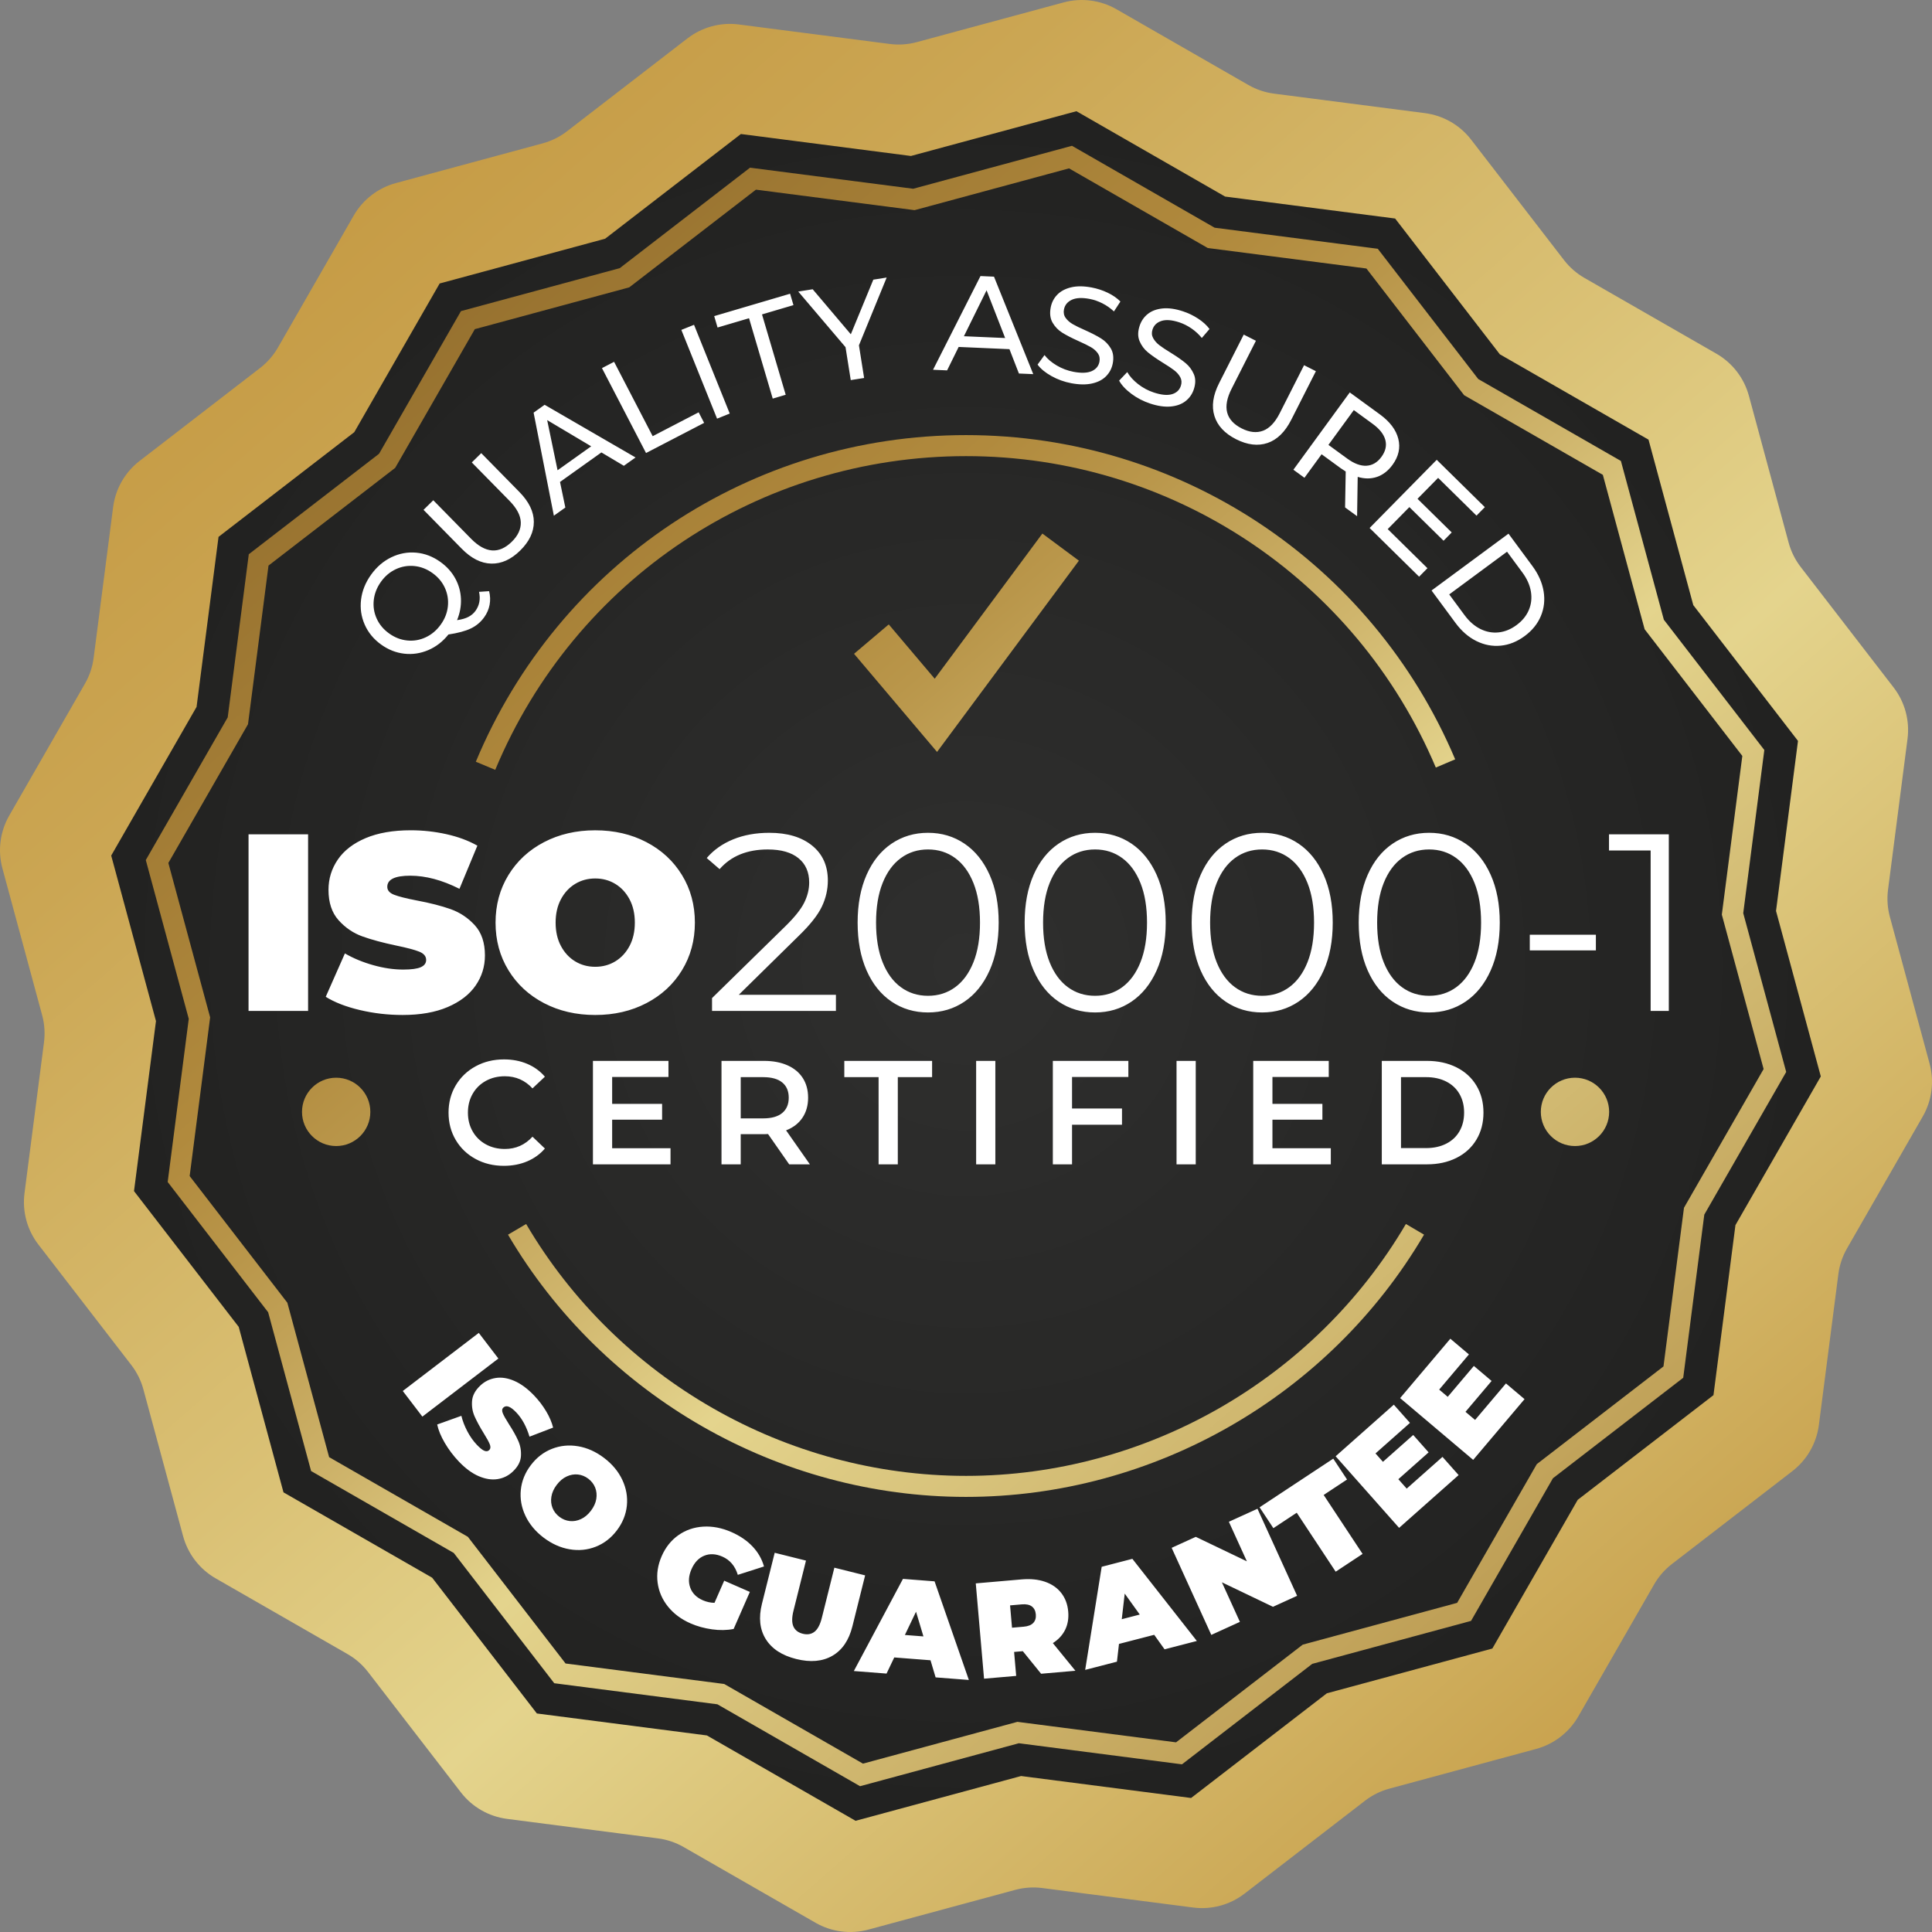
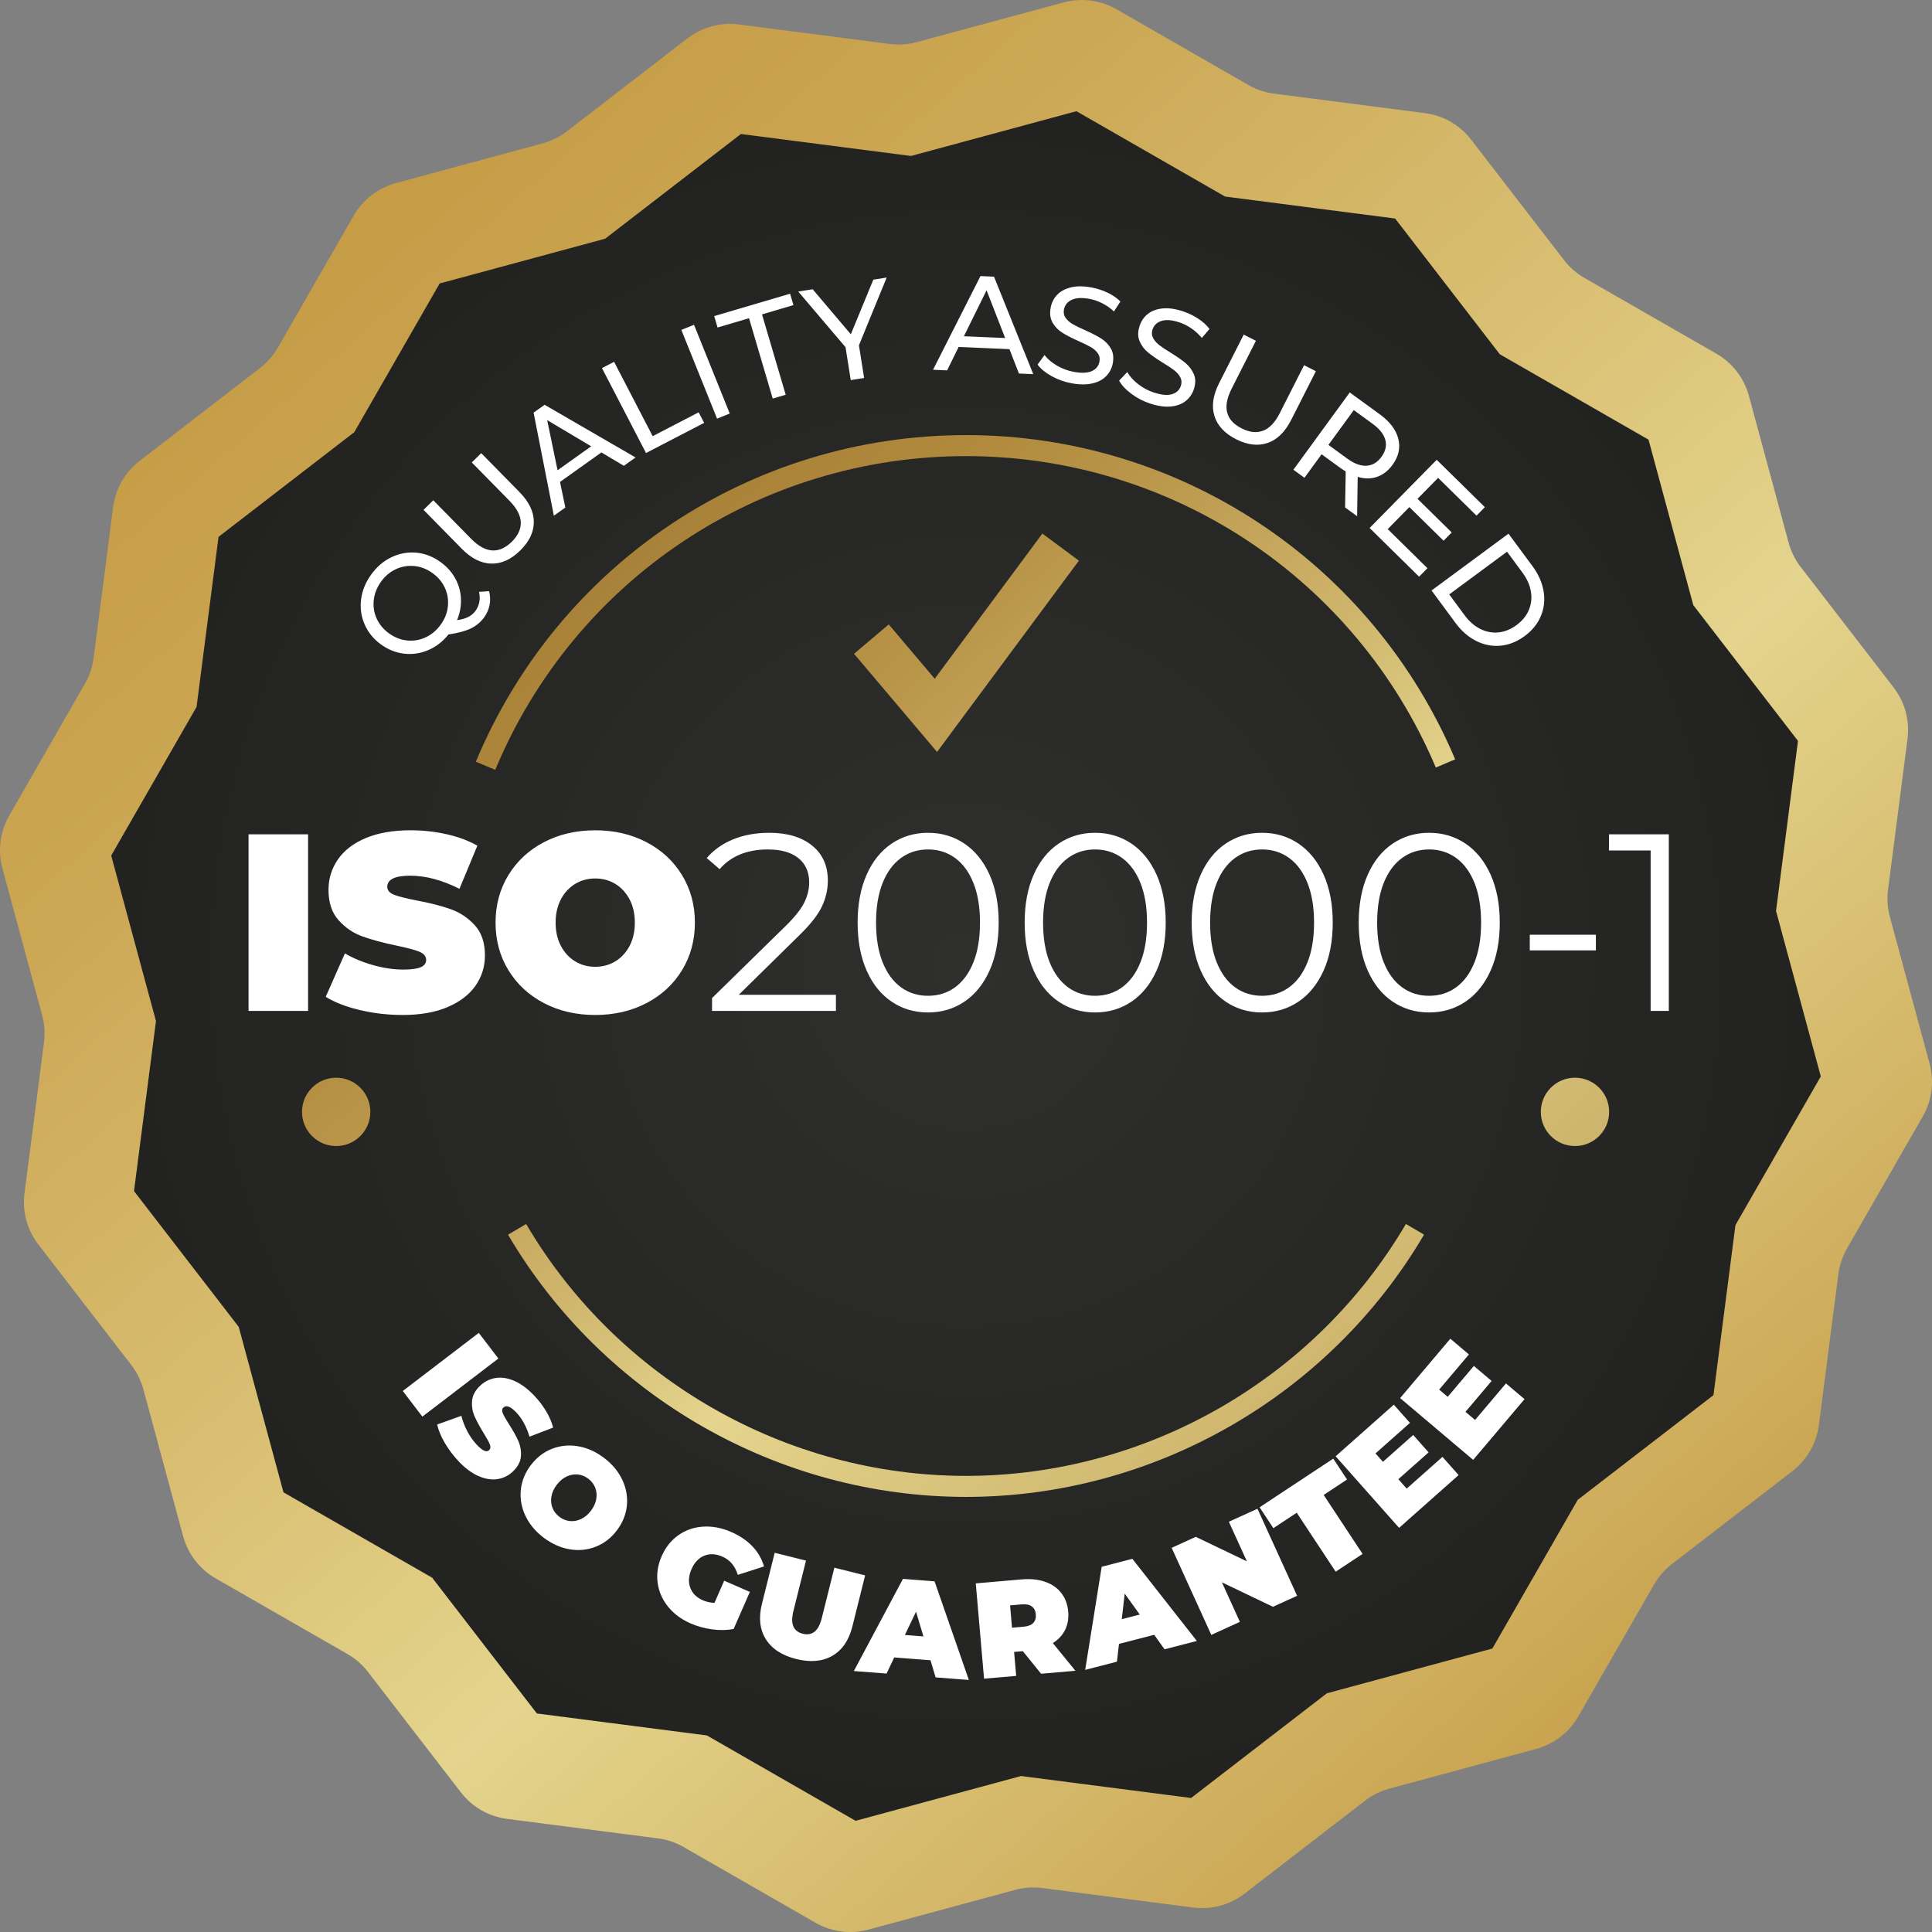
<svg xmlns="http://www.w3.org/2000/svg" xmlns:xlink="http://www.w3.org/1999/xlink" id="OBJECTS" width="6.483cm" height="6.483cm" version="1.1" viewBox="0 0 183.769 183.769">
  <rect x="0" y="0" width="183.769" height="183.769" fill="#808080" stroke="none" />
  <defs>
    <style>
      .st0 {
        fill: #fff;
      }

      .st1 {
        fill: url(#Degradado_sin_nombre_662);
      }

      .st2 {
        fill: url(#Degradado_sin_nombre_663);
      }

      .st3 {
        fill: url(#Degradado_sin_nombre_661);
      }

      .st4 {
        fill: url(#Degradado_sin_nombre_9);
      }

      .st5 {
        fill: url(#Degradado_sin_nombre_664);
      }

      .st6 {
        fill: url(#Degradado_sin_nombre_66);
      }

      .st7 {
        fill: url(#Degradado_sin_nombre_665);
      }

      .st8 {
        fill: url(#linear-gradient);
      }
    </style>
    <linearGradient id="linear-gradient" x1="31.174" y1="22.654" x2="159.425" y2="168.904" gradientUnits="userSpaceOnUse">
      <stop offset="0" stop-color="#c69c46" />
      <stop offset=".152" stop-color="#cba653" />
      <stop offset=".433" stop-color="#dac175" />
      <stop offset=".6" stop-color="#e4d48d" />
      <stop offset=".924" stop-color="#cba754" />
      <stop offset="1" stop-color="#c69c46" />
    </linearGradient>
    <radialGradient id="Degradado_sin_nombre_9" data-name="Degradado sin nombre 9" cx="91.885" cy="91.885" fx="91.885" fy="91.885" r="81.307" gradientUnits="userSpaceOnUse">
      <stop offset="0" stop-color="#2f2f2e" />
      <stop offset="1" stop-color="#222221" />
    </radialGradient>
    <linearGradient id="Degradado_sin_nombre_66" data-name="Degradado sin nombre 66" x1="33.647" y1="24.571" x2="149.146" y2="158.07" gradientUnits="userSpaceOnUse">
      <stop offset=".002" stop-color="#916c2c" />
      <stop offset=".299" stop-color="#b18a3d" />
      <stop offset=".368" stop-color="#b9964a" />
      <stop offset=".497" stop-color="#cfb56c" />
      <stop offset=".6" stop-color="#e4d48d" />
      <stop offset=".957" stop-color="#bd9d54" />
      <stop offset="1" stop-color="#b9974d" />
    </linearGradient>
    <linearGradient id="Degradado_sin_nombre_661" data-name="Degradado sin nombre 66" x1="20.691" y1="35.78" x2="136.191" y2="169.28" xlink:href="#Degradado_sin_nombre_66" />
    <linearGradient id="Degradado_sin_nombre_662" data-name="Degradado sin nombre 66" x1="44.223" y1="15.42" x2="159.723" y2="148.92" xlink:href="#Degradado_sin_nombre_66" />
    <linearGradient id="Degradado_sin_nombre_663" data-name="Degradado sin nombre 66" x1="-8.471" y1="59.009" x2="107.029" y2="192.51" xlink:href="#Degradado_sin_nombre_66" />
    <linearGradient id="Degradado_sin_nombre_664" data-name="Degradado sin nombre 66" x1="58.919" y1=".704" x2="174.42" y2="134.205" xlink:href="#Degradado_sin_nombre_66" />
    <linearGradient id="Degradado_sin_nombre_665" data-name="Degradado sin nombre 66" x1="50.507" y1="9.984" x2="166.006" y2="143.484" xlink:href="#Degradado_sin_nombre_66" />
  </defs>
  <g>
    <path class="st8" d="M170.487,139.932l-11.457,8.836c-.688.531-1.265,1.192-1.698,1.946l-7.204,12.547c-.874,1.522-2.317,2.635-4.011,3.094l-13.966,3.779c-.839.227-1.625.617-2.313,1.148l-11.457,8.836c-1.39,1.072-3.149,1.548-4.89,1.323l-14.349-1.854c-.862-.111-1.737-.052-2.576.175l-13.966,3.779c-1.694.458-3.502.225-5.024-.649l-12.548-7.204c-.754-.433-1.585-.713-2.447-.824l-14.349-1.854c-1.741-.225-3.321-1.132-4.393-2.522l-8.836-11.457c-.531-.688-1.192-1.265-1.946-1.698l-12.547-7.204c-1.522-.874-2.635-2.317-3.093-4.011l-3.779-13.966c-.227-.839-.617-1.625-1.148-2.313l-8.836-11.457c-1.072-1.39-1.548-3.149-1.323-4.89l1.854-14.349c.111-.862.052-1.737-.175-2.576L.23,82.599c-.458-1.694-.225-3.502.649-5.024l7.204-12.548c.433-.754.713-1.585.824-2.447l1.854-14.349c.225-1.741,1.132-3.321,2.522-4.393l11.457-8.836c.688-.531,1.265-1.192,1.698-1.946l7.204-12.548c.874-1.522,2.317-2.635,4.011-3.094l13.966-3.779c.839-.227,1.625-.617,2.313-1.148l11.457-8.836c1.39-1.072,3.149-1.548,4.89-1.323l14.349,1.854c.862.111,1.737.052,2.576-.175L101.171.23c1.694-.458,3.502-.225,5.024.649l12.547,7.204c.754.433,1.585.713,2.447.824l14.349,1.854c1.741.225,3.321,1.132,4.393,2.522l8.836,11.457c.531.688,1.192,1.265,1.946,1.698l12.548,7.204c1.522.874,2.635,2.317,3.093,4.011l3.779,13.966c.227.839.617,1.625,1.148,2.313l8.836,11.457c1.072,1.39,1.548,3.149,1.323,4.89l-1.854,14.349c-.111.862-.052,1.738.175,2.577l3.779,13.966c.458,1.695.225,3.502-.649,5.024l-7.204,12.548c-.433.754-.713,1.585-.824,2.447l-1.854,14.349c-.225,1.741-1.132,3.321-2.522,4.393Z" />
    <polygon class="st4" points="162.983 132.704 150.07 142.662 141.951 156.805 126.209 161.064 113.296 171.022 97.123 168.933 81.381 173.192 67.239 165.073 51.066 162.983 41.107 150.07 26.965 141.951 22.706 126.209 12.747 113.296 14.836 97.123 10.578 81.381 18.697 67.239 20.786 51.066 33.699 41.107 41.819 26.965 57.56 22.706 70.474 12.747 86.647 14.836 102.388 10.578 116.53 18.697 132.703 20.786 142.662 33.7 156.805 41.819 161.064 57.56 171.022 70.474 168.933 86.647 173.192 102.388 165.073 116.53 162.983 132.704" />
  </g>
  <g>
    <path class="st0" d="M23.641,79.36h5.664v16.8h-5.664v-16.8ZM34.236,96.076c-1.32-.312-2.404-.732-3.253-1.26l1.824-4.128c.8.464,1.696.836,2.688,1.115.991.28,1.943.421,2.855.421.784,0,1.345-.076,1.681-.229.336-.151.504-.38.504-.684,0-.353-.221-.616-.66-.792-.44-.176-1.164-.368-2.172-.576-1.296-.272-2.376-.564-3.24-.876-.864-.312-1.616-.824-2.256-1.536-.641-.712-.96-1.676-.96-2.892,0-1.057.296-2.017.888-2.881.592-.863,1.477-1.544,2.652-2.04,1.176-.495,2.604-.743,4.284-.743,1.151,0,2.283.124,3.396.372s2.092.611,2.94,1.092l-1.704,4.104c-1.648-.831-3.208-1.248-4.681-1.248-1.456,0-2.184.353-2.184,1.057,0,.336.216.588.648.756.432.168,1.144.348,2.136.54,1.279.239,2.359.516,3.24.828.879.312,1.644.819,2.292,1.523.647.704.972,1.664.972,2.88,0,1.057-.296,2.013-.888,2.868-.593.856-1.477,1.536-2.652,2.04s-2.604.756-4.284.756c-1.392,0-2.748-.156-4.067-.468ZM51.744,95.416c-1.439-.752-2.567-1.796-3.384-3.132s-1.224-2.844-1.224-4.524.407-3.188,1.224-4.523,1.944-2.38,3.384-3.132c1.44-.752,3.064-1.128,4.872-1.128s3.433.376,4.872,1.128c1.44.752,2.568,1.796,3.384,3.132.816,1.336,1.225,2.844,1.225,4.523s-.408,3.188-1.225,4.524c-.815,1.336-1.943,2.38-3.384,3.132-1.439.752-3.064,1.128-4.872,1.128s-3.432-.376-4.872-1.128ZM58.525,91.444c.567-.344,1.02-.832,1.356-1.464.336-.632.504-1.372.504-2.221s-.168-1.587-.504-2.22c-.337-.632-.789-1.12-1.356-1.464-.568-.344-1.204-.516-1.908-.516s-1.34.172-1.908.516c-.567.344-1.02.832-1.355,1.464-.336.633-.504,1.372-.504,2.22s.168,1.589.504,2.221.788,1.12,1.355,1.464c.568.344,1.204.516,1.908.516s1.34-.172,1.908-.516ZM79.512,94.624v1.536h-11.784v-1.224l6.984-6.841c.88-.863,1.477-1.611,1.788-2.243s.468-1.269.468-1.908c0-.992-.34-1.765-1.02-2.316-.681-.552-1.652-.828-2.916-.828-1.968,0-3.496.624-4.584,1.872l-1.225-1.056c.656-.768,1.492-1.359,2.509-1.776,1.016-.416,2.163-.624,3.443-.624,1.712,0,3.068.404,4.068,1.212,1,.809,1.5,1.917,1.5,3.324,0,.864-.192,1.696-.576,2.496-.384.801-1.112,1.721-2.184,2.76l-5.712,5.616h9.239ZM84.804,95.272c-1.016-.688-1.808-1.676-2.376-2.964-.567-1.288-.852-2.805-.852-4.549s.284-3.26.852-4.548c.568-1.287,1.36-2.275,2.376-2.964,1.017-.688,2.173-1.032,3.469-1.032s2.451.345,3.468,1.032c1.016.688,1.812,1.677,2.388,2.964.576,1.288.864,2.805.864,4.548s-.288,3.261-.864,4.549-1.372,2.275-2.388,2.964c-1.017.688-2.172,1.031-3.468,1.031s-2.452-.344-3.469-1.031ZM90.853,93.904c.743-.544,1.323-1.336,1.739-2.376s.624-2.296.624-3.769-.208-2.728-.624-3.768-.996-1.832-1.739-2.376c-.744-.544-1.604-.816-2.58-.816s-1.836.272-2.58.816-1.324,1.336-1.74,2.376-.624,2.296-.624,3.768.208,2.729.624,3.769.996,1.832,1.74,2.376,1.604.815,2.58.815,1.836-.271,2.58-.815ZM100.692,95.272c-1.016-.688-1.808-1.676-2.376-2.964-.567-1.288-.852-2.805-.852-4.549s.284-3.26.852-4.548c.568-1.287,1.36-2.275,2.376-2.964,1.017-.688,2.173-1.032,3.469-1.032s2.451.345,3.468,1.032c1.016.688,1.812,1.677,2.388,2.964.576,1.288.864,2.805.864,4.548s-.288,3.261-.864,4.549-1.372,2.275-2.388,2.964c-1.017.688-2.172,1.031-3.468,1.031s-2.452-.344-3.469-1.031ZM106.74,93.904c.743-.544,1.323-1.336,1.739-2.376s.624-2.296.624-3.769-.208-2.728-.624-3.768-.996-1.832-1.739-2.376c-.744-.544-1.604-.816-2.58-.816s-1.836.272-2.58.816-1.324,1.336-1.74,2.376-.624,2.296-.624,3.768.208,2.729.624,3.769.996,1.832,1.74,2.376,1.604.815,2.58.815,1.836-.271,2.58-.815ZM116.579,95.272c-1.016-.688-1.808-1.676-2.376-2.964-.567-1.288-.852-2.805-.852-4.549s.284-3.26.852-4.548c.568-1.287,1.36-2.275,2.376-2.964,1.017-.688,2.173-1.032,3.469-1.032s2.451.345,3.468,1.032c1.016.688,1.812,1.677,2.388,2.964.576,1.288.864,2.805.864,4.548s-.288,3.261-.864,4.549-1.372,2.275-2.388,2.964c-1.017.688-2.172,1.031-3.468,1.031s-2.452-.344-3.469-1.031ZM122.628,93.904c.743-.544,1.323-1.336,1.739-2.376s.624-2.296.624-3.769-.208-2.728-.624-3.768-.996-1.832-1.739-2.376c-.744-.544-1.604-.816-2.58-.816s-1.836.272-2.58.816-1.324,1.336-1.74,2.376-.624,2.296-.624,3.768.208,2.729.624,3.769.996,1.832,1.74,2.376,1.604.815,2.58.815,1.836-.271,2.58-.815ZM132.467,95.272c-1.016-.688-1.808-1.676-2.376-2.964-.567-1.288-.852-2.805-.852-4.549s.284-3.26.852-4.548c.568-1.287,1.36-2.275,2.376-2.964,1.017-.688,2.173-1.032,3.469-1.032s2.451.345,3.468,1.032c1.016.688,1.812,1.677,2.388,2.964.576,1.288.864,2.805.864,4.548s-.288,3.261-.864,4.549-1.372,2.275-2.388,2.964c-1.017.688-2.172,1.031-3.468,1.031s-2.452-.344-3.469-1.031ZM138.516,93.904c.743-.544,1.323-1.336,1.739-2.376s.624-2.296.624-3.769-.208-2.728-.624-3.768-.996-1.832-1.739-2.376c-.744-.544-1.604-.816-2.58-.816s-1.836.272-2.58.816-1.324,1.336-1.74,2.376-.624,2.296-.624,3.768.208,2.729.624,3.769.996,1.832,1.74,2.376,1.604.815,2.58.815,1.836-.271,2.58-.815ZM145.511,88.912h6.287v1.488h-6.287v-1.488ZM158.735,79.36v16.8h-1.729v-15.264h-3.96v-1.536h5.688Z" />
-     <path class="st0" d="M45.231,110.237c-.801-.436-1.429-1.038-1.884-1.806-.454-.769-.682-1.635-.682-2.601s.229-1.832.689-2.601c.459-.768,1.089-1.371,1.891-1.806.801-.436,1.698-.654,2.691-.654.806,0,1.542.141,2.207.422s1.228.688,1.687,1.223l-1.181,1.111c-.712-.769-1.588-1.153-2.628-1.153-.675,0-1.279.147-1.813.443-.534.295-.951.705-1.251,1.23-.301.525-.45,1.12-.45,1.785s.149,1.261.45,1.785c.3.525.717.935,1.251,1.23.534.295,1.139.443,1.813.443,1.04,0,1.916-.389,2.628-1.167l1.181,1.125c-.459.534-1.023.941-1.693,1.223s-1.408.422-2.214.422c-.993,0-1.891-.218-2.692-.654ZM63.779,109.218v1.532h-7.38v-9.84h7.184v1.532h-5.356v2.558h4.752v1.504h-4.752v2.713h5.553ZM75.067,110.75l-2.011-2.882c-.084.01-.211.014-.379.014h-2.222v2.868h-1.827v-9.84h4.049c.853,0,1.595.141,2.228.422.633.281,1.117.684,1.455,1.208.337.525.506,1.148.506,1.87,0,.741-.181,1.378-.541,1.912-.361.534-.879.933-1.554,1.195l2.264,3.233h-1.968ZM74.406,102.963c-.412-.337-1.017-.506-1.813-.506h-2.137v3.922h2.137c.797,0,1.401-.171,1.813-.513.412-.342.618-.827.618-1.455s-.206-1.11-.618-1.448ZM83.571,102.457h-3.261v-1.546h8.35v1.546h-3.262v8.293h-1.827v-8.293ZM92.849,100.91h1.827v9.84h-1.827v-9.84ZM101.971,102.443v2.994h4.752v1.546h-4.752v3.767h-1.827v-9.84h7.184v1.532h-5.356ZM111.91,100.91h1.827v9.84h-1.827v-9.84ZM126.585,109.218v1.532h-7.38v-9.84h7.184v1.532h-5.356v2.558h4.752v1.504h-4.752v2.713h5.553ZM131.434,100.91h4.302c1.049,0,1.981.204,2.797.611s1.448.984,1.897,1.729c.45.745.675,1.605.675,2.58s-.225,1.834-.675,2.58c-.449.745-1.082,1.321-1.897,1.729s-1.748.611-2.797.611h-4.302v-9.84ZM135.651,109.204c.722,0,1.356-.138,1.905-.415.548-.276.97-.67,1.265-1.181.296-.511.443-1.104.443-1.778s-.147-1.267-.443-1.778c-.295-.511-.717-.904-1.265-1.181-.549-.276-1.184-.415-1.905-.415h-2.39v6.747h2.39Z" />
    <path class="st0" d="M45.541,126.783l1.863,2.438-7.229,5.526-1.863-2.438,7.229-5.526ZM42.304,137.242c-.37-.635-.61-1.218-.719-1.747l2.301-.824c.116.487.305.978.565,1.472.26.493.561.92.9,1.277.293.308.531.5.717.575.185.075.337.056.457-.058.138-.132.159-.316.064-.555-.096-.238-.29-.595-.585-1.067-.377-.61-.665-1.144-.865-1.6-.2-.455-.279-.941-.238-1.459.04-.517.299-1.002.776-1.456.415-.394.902-.636,1.462-.726.561-.091,1.157.003,1.791.279s1.264.745,1.891,1.404c.431.452.804.943,1.122,1.472.317.529.54,1.05.668,1.562l-2.247.862c-.288-.957-.707-1.726-1.257-2.303-.543-.572-.953-.727-1.229-.464-.132.126-.15.305-.055.537.095.231.29.578.585,1.04.384.592.678,1.119.884,1.581s.292.951.258,1.468c-.035.518-.291,1.003-.769,1.457-.414.394-.9.635-1.457.722-.558.087-1.154-.007-1.791-.28s-1.269-.74-1.896-1.399c-.52-.547-.964-1.137-1.334-1.771ZM49.972,144.169c-.374-.797-.518-1.616-.432-2.46.087-.844.405-1.628.956-2.352.551-.725,1.222-1.241,2.012-1.549.79-.309,1.618-.389,2.486-.241.867.148,1.69.519,2.47,1.112.779.593,1.356,1.287,1.73,2.084.374.796.518,1.616.432,2.46-.087.844-.405,1.627-.956,2.352s-1.222,1.24-2.012,1.549-1.618.389-2.485.24-1.691-.519-2.471-1.111-1.356-1.288-1.73-2.084ZM54.197,144.68c.357.038.713-.023,1.064-.187.353-.162.668-.426.945-.791.278-.366.449-.74.512-1.123.062-.382.027-.741-.104-1.075-.133-.335-.351-.617-.653-.849-.304-.23-.635-.365-.992-.403s-.713.024-1.064.187c-.353.162-.668.427-.945.792-.278.365-.448.739-.511,1.122s-.028.741.104,1.076c.132.334.35.617.653.848.303.231.634.365.991.403ZM68.884,150.352l2.441,1.069-1.543,3.524c-.643.126-1.329.138-2.06.035s-1.41-.291-2.037-.565c-.889-.39-1.606-.924-2.151-1.602-.545-.679-.872-1.438-.983-2.276-.11-.838.019-1.678.388-2.52.368-.842.897-1.506,1.589-1.993s1.477-.759,2.357-.813c.88-.054,1.772.117,2.678.513.817.358,1.49.816,2.017,1.373.527.558.891,1.192,1.09,1.903l-2.491.797c-.257-.841-.746-1.419-1.469-1.735-.619-.271-1.193-.301-1.722-.087-.528.213-.934.641-1.215,1.284-.274.627-.315,1.21-.121,1.749.194.54.594.941,1.197,1.206.357.156.728.238,1.112.245l.923-2.107ZM72.841,155.914c-.574-.921-.696-2.041-.366-3.361l1.213-4.855,2.977.744-1.19,4.767c-.162.648-.164,1.147-.007,1.5.158.352.455.582.893.691s.809.046,1.113-.19.538-.679.699-1.326l1.191-4.768,2.926.731-1.213,4.855c-.33,1.32-.964,2.251-1.904,2.794-.939.542-2.086.645-3.439.306-1.354-.338-2.317-.967-2.892-1.888ZM88.506,157.922l-3.447-.268-.732,1.534-3.11-.242,4.671-8.765,3.007.234,3.261,9.38-3.162-.245-.486-1.629ZM87.835,155.653l-.704-2.35-1.059,2.213,1.763.137ZM97.289,157.058l-.829.072.198,2.279-3.057.265-.787-9.065,4.364-.379c.838-.072,1.579.002,2.226.225.646.223,1.159.578,1.541,1.066.381.489.603,1.079.662,1.77.057.647-.042,1.226-.293,1.734-.252.51-.642.931-1.169,1.264l2.146,2.632-3.264.283-1.739-2.146ZM98.147,152.802c-.224-.167-.543-.233-.957-.197l-1.113.097.184,2.124,1.114-.097c.414-.036.717-.155.908-.359s.272-.474.243-.811-.156-.589-.379-.757ZM109.784,155.501l-3.348.866-.194,1.689-3.021.781,1.57-9.807,2.919-.756,6.133,7.812-3.071.795-.988-1.382ZM108.412,153.573l-1.43-1.993-.282,2.437,1.712-.443ZM119.609,143.51l3.771,8.281-2.295,1.045-4.86-2.329,1.713,3.763-2.721,1.239-3.771-8.282,2.295-1.045,4.86,2.329-1.713-3.763,2.721-1.238ZM123.345,143.888l-2.224,1.469-1.311-1.985,7.008-4.628,1.311,1.985-2.224,1.469,3.703,5.608-2.56,1.69-3.704-5.608ZM137.207,138.577l1.535,1.731-5.661,5.02-6.037-6.81,5.534-4.907,1.535,1.731-3.277,2.906.707.798,2.879-2.553,1.466,1.653-2.879,2.553.794.896,3.404-3.019ZM143.245,131.59l1.767,1.494-4.885,5.777-6.949-5.876,4.776-5.648,1.768,1.494-2.829,3.345.813.688,2.485-2.938,1.688,1.428-2.484,2.938.913.771,2.938-3.474Z" />
    <path class="st0" d="M46.524,56.232c.11.442.125.874.046,1.297-.08.423-.251.818-.514,1.184-.334.465-.757.82-1.27,1.065-.512.246-1.223.438-2.132.574-.535.672-1.173,1.166-1.913,1.483-.739.316-1.502.432-2.286.343-.785-.089-1.519-.378-2.201-.868-.711-.511-1.233-1.144-1.565-1.899s-.447-1.551-.345-2.385c.103-.833.421-1.623.957-2.369.53-.739,1.175-1.29,1.932-1.654.757-.363,1.544-.508,2.359-.434.817.074,1.584.368,2.302.884.606.435,1.075.956,1.407,1.562.333.606.514,1.254.543,1.941s-.095,1.365-.37,2.031c.438-.06.796-.162,1.077-.308.28-.146.506-.338.678-.577.374-.521.486-1.123.337-1.807l.958-.064ZM38.734,60.922c.612.061,1.199-.04,1.762-.304.562-.263,1.038-.665,1.427-1.208.385-.534.61-1.108.677-1.723.067-.613-.026-1.2-.279-1.761-.254-.561-.648-1.033-1.184-1.417-.535-.385-1.108-.606-1.721-.668-.612-.061-1.199.039-1.759.298-.56.26-1.031.657-1.416,1.192-.389.542-.618,1.122-.688,1.738-.069.617.022,1.206.276,1.767.253.561.647,1.033,1.183,1.417.535.385,1.108.607,1.722.668ZM46.729,53.609c-.968-.021-1.907-.495-2.818-1.423l-3.626-3.69.928-.911,3.589,3.654c1.367,1.391,2.659,1.488,3.877.292.594-.583.88-1.201.857-1.854-.021-.652-.379-1.331-1.07-2.036l-3.59-3.654.899-.884,3.626,3.691c.917.934,1.376,1.883,1.376,2.849,0,.965-.432,1.873-1.297,2.723-.866.851-1.782,1.266-2.751,1.244ZM57.206,43.034l-3.938,2.808.506,2.434-1.091.777-1.927-9.803,1.048-.747,8.649,5.011-1.112.792-2.136-1.271ZM56.233,42.452l-4.187-2.492.989,4.771,3.197-2.278ZM57.257,35.015l1.154-.599,3.671,7.073,4.373-2.27.521,1.004-5.526,2.868-4.192-8.077ZM64.809,31.38l1.206-.485,3.397,8.442-1.206.485-3.397-8.442ZM71.246,30.27l-2.993.883-.319-1.085,7.219-2.129.32,1.084-2.992.883,2.254,7.644-1.234.364-2.254-7.644ZM81.701,32.846l.492,3.107-1.271.201-.497-3.133-4.497-5.289,1.374-.218,3.627,4.282,2.139-5.195,1.271-.202-2.638,6.446ZM96.017,33.212l-4.831-.211-1.099,2.229-1.338-.059,4.513-8.912,1.286.057,3.733,9.271-1.363-.059-.901-2.316ZM95.608,32.152l-1.767-4.54-2.155,4.37,3.922.17ZM100.014,35.77c-.587-.327-1.027-.69-1.322-1.09l.66-.907c.283.371.673.702,1.169.994s1.025.491,1.587.598c.741.14,1.318.118,1.732-.063.413-.183.659-.481.738-.899.058-.307.005-.574-.159-.804s-.384-.423-.658-.581c-.274-.157-.668-.351-1.18-.58-.643-.288-1.155-.553-1.537-.792-.383-.24-.689-.556-.92-.948-.229-.392-.291-.873-.184-1.443.09-.477.297-.883.62-1.219.324-.336.763-.57,1.317-.704s1.21-.129,1.969.015c.527.1,1.034.266,1.52.498.485.233.887.512,1.205.836l-.614.942c-.33-.309-.696-.565-1.099-.77-.402-.203-.809-.344-1.217-.421-.725-.137-1.292-.107-1.704.088-.411.196-.656.503-.735.92-.058.307-.003.575.165.805.169.23.394.428.676.591.282.164.672.354,1.169.571.643.289,1.152.553,1.531.792.378.238.683.552.914.939.23.388.293.862.188,1.425-.089.468-.297.872-.626,1.211-.329.34-.774.573-1.336.7-.562.128-1.223.12-1.98-.022-.673-.127-1.302-.354-1.889-.681ZM107.615,37.458c-.538-.401-.928-.819-1.167-1.254l.774-.812c.231.404.574.784,1.027,1.14.453.354.951.622,1.494.801.717.236,1.291.291,1.726.165.434-.126.718-.391.851-.794.098-.296.08-.569-.052-.818-.133-.249-.324-.469-.576-.662-.251-.192-.615-.436-1.094-.729-.599-.371-1.071-.7-1.419-.988s-.61-.642-.786-1.061c-.177-.419-.175-.904.007-1.455.152-.461.411-.837.776-1.127.364-.29.83-.465,1.397-.524s1.217.031,1.949.273c.511.168.991.399,1.441.694.45.294.812.623,1.084.987l-.732.853c-.287-.35-.615-.652-.987-.907-.373-.255-.756-.447-1.151-.578-.699-.23-1.267-.275-1.7-.136-.435.14-.718.411-.851.814-.098.296-.078.569.059.819.136.251.333.476.592.675.258.199.619.439,1.083.72.599.371,1.07.7,1.413.986.344.287.604.638.783,1.053.178.414.177.894-.002,1.437-.149.452-.409.825-.779,1.118-.371.293-.844.466-1.417.519-.574.053-1.228-.042-1.96-.283-.65-.215-1.244-.522-1.783-.924ZM115.515,39.566c-.289-.924-.141-1.966.447-3.125l2.34-4.615,1.159.588-2.315,4.569c-.882,1.739-.562,2.994.961,3.767.742.376,1.419.449,2.031.221.611-.229,1.141-.785,1.588-1.666l2.315-4.568,1.125.57-2.34,4.614c-.592,1.168-1.345,1.905-2.259,2.215-.915.309-1.913.188-2.995-.359-1.082-.549-1.769-1.285-2.058-2.21ZM127.942,48.265l.061-3.415c-.206-.129-.365-.234-.478-.316l-1.816-1.325-1.632,2.237-1.051-.766,5.362-7.353,2.867,2.091c.952.694,1.536,1.469,1.75,2.322.215.854.03,1.68-.552,2.478-.414.567-.906.948-1.478,1.144-.571.194-1.182.194-1.833-.002l-.057,3.74-1.145-.835ZM129.982,44.299c.56-.032,1.033-.313,1.422-.846.388-.532.51-1.068.367-1.606-.144-.539-.548-1.052-1.213-1.536l-1.786-1.303-2.413,3.309,1.786,1.302c.665.485,1.277.712,1.837.681ZM135.777,54.047l-.793.807-4.708-4.632,6.383-6.486,4.577,4.504-.793.806-3.651-3.592-1.96,1.992,3.253,3.2-.775.788-3.253-3.2-2.06,2.094,3.78,3.72ZM143.486,50.762l2.278,3.084c.571.774.925,1.574,1.062,2.4.136.826.049,1.609-.261,2.35s-.823,1.376-1.541,1.906c-.719.53-1.477.835-2.275.913s-1.573-.069-2.323-.442c-.749-.373-1.409-.946-1.981-1.721l-2.278-3.085,7.32-5.405ZM139.309,58.517c.438.593.938,1.028,1.499,1.309.562.279,1.141.389,1.736.326.595-.062,1.164-.294,1.708-.696.544-.401.933-.877,1.167-1.428.234-.55.301-1.135.199-1.755-.102-.619-.372-1.226-.81-1.818l-1.46-1.977-5.5,4.062,1.46,1.977Z" />
  </g>
  <g>
-     <path class="st6" d="M81.807,169.901l-13.57-7.791-15.519-2.004-9.556-12.391-13.57-7.791-4.086-15.104-9.556-12.391,2.004-15.519-4.086-15.104,7.791-13.569,2.005-15.519,12.39-9.556,7.791-13.57,15.104-4.086,12.392-9.557,15.518,2.005,15.104-4.086,13.569,7.791,15.519,2.004,9.556,12.391,13.57,7.791,4.086,15.104,9.556,12.391-2.005,15.519,4.086,15.104-7.79,13.569-2.005,15.519-12.391,9.556-7.791,13.57-15.104,4.086-12.391,9.557-15.518-2.005-15.104,4.086ZM53.796,158.229l15.091,1.949,13.197,7.576,14.688-3.975,15.092,1.95,12.049-9.293,14.688-3.975,7.576-13.195,12.051-9.294,1.95-15.091,7.575-13.196-3.975-14.689,1.95-15.093-9.292-12.049-3.975-14.688-13.196-7.576-9.293-12.051-15.092-1.949-13.196-7.576-14.688,3.975-15.092-1.95-12.05,9.293-14.688,3.975-7.576,13.195-12.05,9.294-1.95,15.091-7.576,13.196,3.975,14.688-1.949,15.093,9.292,12.049,3.975,14.689,13.195,7.576,9.294,12.051Z" />
    <g>
      <path class="st3" d="M91.885,142.383c-17.826,0-34.519-9.558-43.564-24.943l1.725-1.014c8.687,14.777,24.719,23.957,41.84,23.957s33.154-9.181,41.841-23.959l1.725,1.014c-9.044,15.387-25.737,24.945-43.565,24.945Z" />
      <path class="st1" d="M47.106,73.225l-1.846-.77c7.874-18.874,26.176-31.069,46.625-31.069,20.341,0,38.605,12.106,46.53,30.842l-1.842.779c-7.611-17.994-25.152-29.621-44.688-29.621-19.64,0-37.217,11.713-44.779,29.839Z" />
    </g>
    <g>
      <circle class="st2" cx="31.976" cy="105.76" r="3.25" />
      <circle class="st5" cx="149.81" cy="105.76" r="3.25" />
    </g>
    <polygon class="st7" points="89.131 71.522 81.235 62.188 84.537 59.393 88.908 64.559 99.149 50.751 102.623 53.33 89.131 71.522" />
  </g>
</svg>